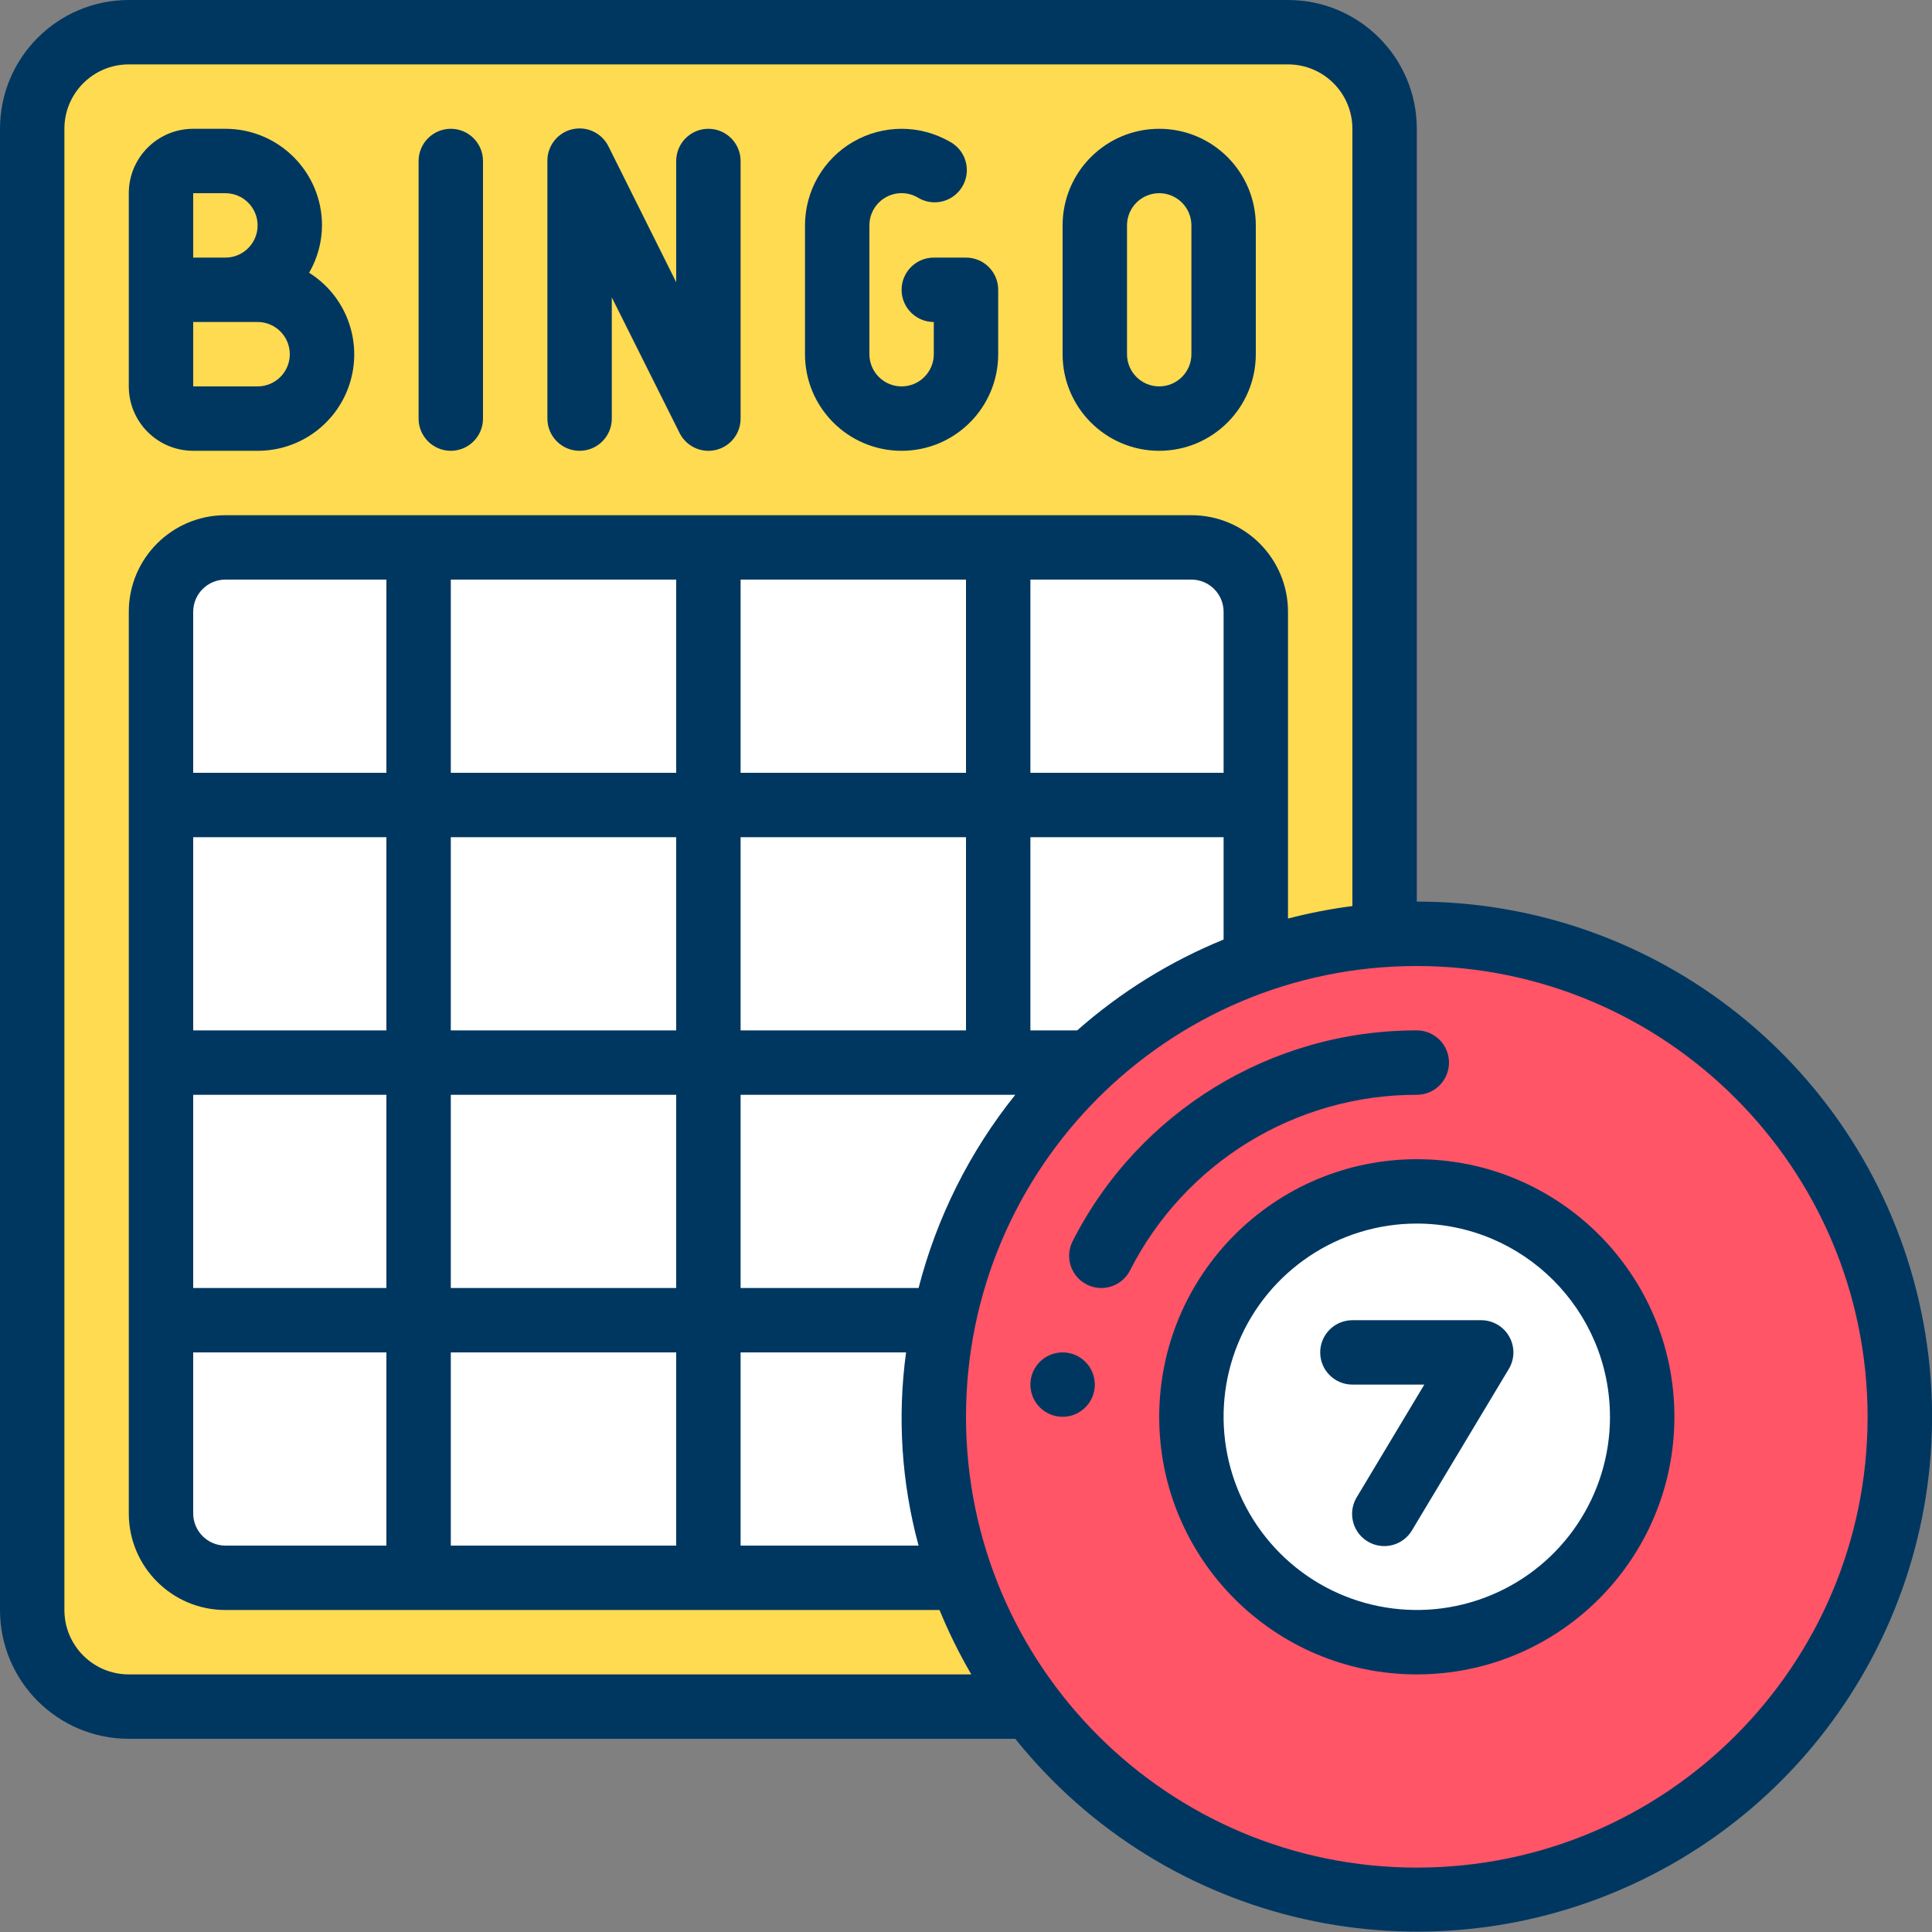
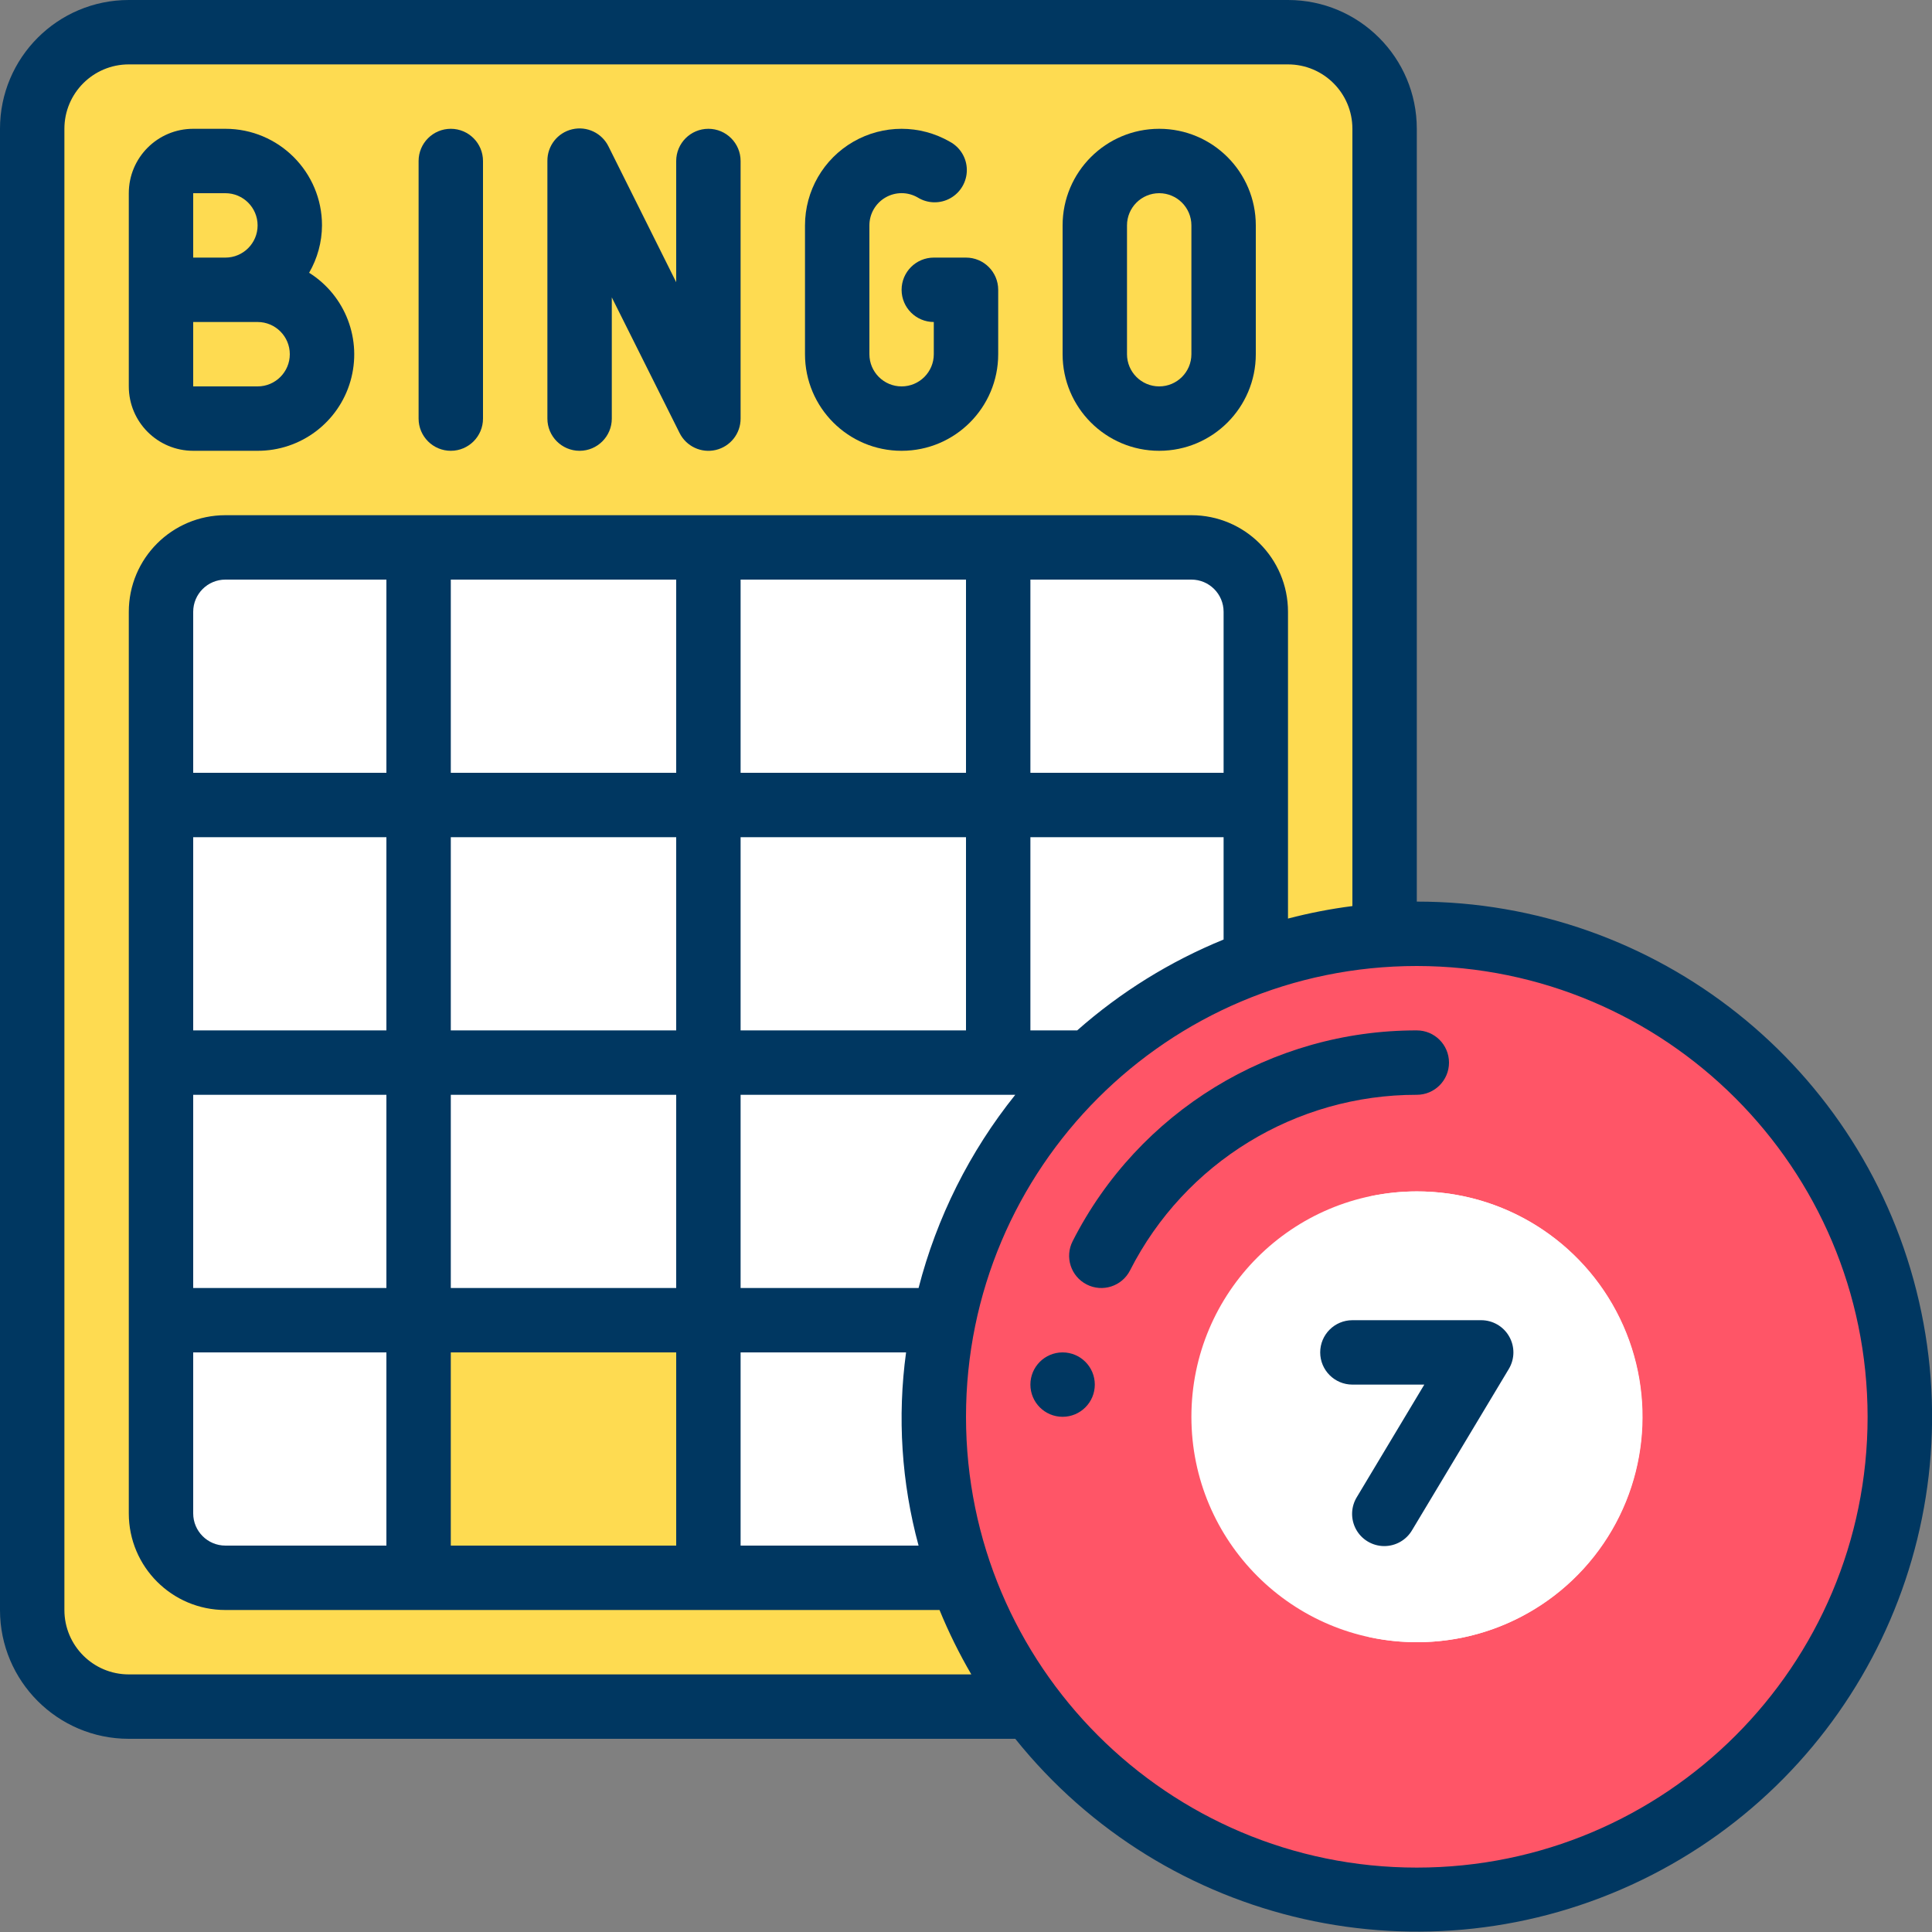
<svg xmlns="http://www.w3.org/2000/svg" version="1.1" width="512" height="512" x="0" y="0" viewBox="0 0 60 60" style="enable-background:new 0 0 512 512" xml:space="preserve" class="">
  <rect x="0" y="0" width="60" height="60" fill="#808080" stroke="none" />
  <g>
    <g id="Page-1" fill="none" fill-rule="evenodd">
      <g id="010---Bingo" fill-rule="nonzero">
        <path id="Shape" d="m43 4v25.04c-5.489.365-10.337 3.706-12.632 8.706s-1.669 10.854 1.632 15.254h-28c-1.657 0-3-1.343-3-3v-46c0-1.657 1.343-3 3-3h36c1.657 0 3 1.343 3 3z" fill="#fedb51" data-original="#ffdc00" style="" class="" />
        <path id="Shape" d="m43 4v25.04c-1.108.069-2.205.264-3.27.58l.27-.58v-25.04c0-1.657-1.343-3-3-3h3c1.657 0 3 1.343 3 3z" fill="#fedb51" data-original="#fec108" style="" class="" />
        <path id="Shape" d="m39 19v6h-8v-8h6c1.103.003 1.997.897 2 2z" fill="#ffffff" data-original="#f5f5f5" style="" class="" />
        <path id="Shape" d="m39 25v4.86l-1.5 3.14h-6.5v-8z" fill="#ffffff" data-original="#cfd8dc" style="" class="" />
        <path id="Rectangle-path" d="m22 17h9v8h-9z" fill="#ffffff" data-original="#cfd8dc" style="" class="" />
        <path id="Shape" d="m37.5 33-3.82 8h-11.68v-8z" fill="#ffffff" data-original="#cfd8dc" style="" class="" />
        <path id="Shape" d="m33.68 41-3.82 8h-7.86v-8z" fill="#ffffff" data-original="#f5f5f5" style="" class="" />
-         <path id="Rectangle-path" d="m13 41h9v8h-9z" fill="#ffffff" data-original="#cfd8dc" style="" class="" />
        <path id="Rectangle-path" d="m13 17h9v8h-9z" fill="#ffffff" data-original="#f5f5f5" style="" class="" />
        <path id="Shape" d="m13 17v8h-8v-6c.003-1.103.897-1.997 2-2z" fill="#ffffff" data-original="#cfd8dc" style="" class="" />
        <path id="Rectangle-path" d="m5 25h8v8h-8z" fill="#ffffff" data-original="#f5f5f5" style="" class="" />
        <path id="Rectangle-path" d="m5 33h8v8h-8z" fill="#ffffff" data-original="#cfd8dc" style="" class="" />
        <path id="Shape" d="m13 41v8h-6c-1.103-.003-1.997-.897-2-2v-6z" fill="#ffffff" data-original="#f5f5f5" style="" class="" />
        <path id="Rectangle-path" d="m13 25h9v8h-9z" fill="#ffffff" data-original="#cfd8dc" style="" class="" />
        <path id="Rectangle-path" d="m22 25h9v8h-9z" fill="#ffffff" data-original="#f5f5f5" style="" class="" />
        <path id="Rectangle-path" d="m13 33h9v8h-9z" fill="#ffffff" data-original="#f5f5f5" style="" class="" />
        <circle id="Oval" cx="44" cy="44" fill="#ff5567" r="15" data-original="#9d27b0" style="" class="" />
        <path id="Shape" d="m44 29c-.507 0-1.007.027-1.5.076 7.661.774 13.492 7.224 13.492 14.924s-5.831 14.15-13.492 14.924c.493.049.993.076 1.5.076 8.284-0 15-6.716 15-15s-6.716-15-15-15z" fill="#ff5567" data-original="#6a1b9a" style="" class="" />
        <circle id="Oval" cx="44" cy="44" fill="#ffffff" r="7" data-original="#f5f5f5" style="" class="" />
        <path id="Shape" d="m44 37c-.504.001-1.007.056-1.5.165 3.206.709 5.489 3.551 5.489 6.835s-2.283 6.126-5.489 6.835c2.621.579 5.343-.391 7.006-2.498 1.663-2.107 1.974-4.98.802-7.395-1.173-2.415-3.623-3.946-6.308-3.942z" fill="#ffffff" data-original="#cfd8dc" style="" class="" />
        <g fill="#000">
          <path id="Shape" d="m41 42c0 .552.448 1 1 1h2.233l-2.09 3.485c-.192.307-.203.693-.03 1.01.173.317.505.516.866.52.362.004.697-.187.878-.5l3-5c.186-.309.191-.694.013-1.007-.177-.314-.51-.508-.87-.508h-4c-.552 0-1 .448-1 1z" fill="#003761" data-original="#000000" style="" class="" />
-           <path id="Shape" d="m36 44c0 4.418 3.582 8 8 8s8-3.582 8-8-3.582-8-8-8c-4.416.005-7.995 3.584-8 8zm14 0c0 2.427-1.462 4.615-3.704 5.543s-4.823.415-6.539-1.301-2.229-4.297-1.301-6.539 3.117-3.704 5.543-3.704c3.312.003 5.997 2.688 6 6z" fill="#003761" data-original="#000000" style="" class="" />
          <path id="Shape" d="m33.313 38.544c-.252.492-.058 1.094.434 1.346.492.252 1.094.058 1.346-.434 1.703-3.352 5.147-5.461 8.907-5.456.552 0 1-.448 1-1s-.448-1-1-1c-4.511-.007-8.643 2.523-10.687 6.544z" fill="#003761" data-original="#000000" style="" class="" />
          <circle id="Oval" cx="33" cy="43" r="1" fill="#003761" data-original="#000000" style="" class="" />
          <path id="Shape" d="m4 54h27.53c4.666 5.818 12.733 7.639 19.445 4.39 6.713-3.249 10.289-10.706 8.621-17.974-1.668-7.269-8.139-12.42-15.596-12.416v-24c0-2.209-1.791-4-4-4h-36c-2.209 0-4 1.791-4 4v46c0 2.209 1.791 4 4 4zm54-10c0 7.732-6.268 14-14 14s-14-6.268-14-14 6.268-14 14-14c7.729.008 13.992 6.271 14 14zm-24.547-12h-1.453v-6h6v3.178c-1.663.679-3.201 1.633-4.547 2.822zm-19.453 0v-6h7v6zm7 2v6h-7v-6zm2-8h7v6h-7zm15-2h-6v-6h5c.552 0 1 .448 1 1zm-8 0h-7v-6h7zm-9 0h-7v-6h7zm-9 0h-6v-5c0-.552.448-1 1-1h5zm-6 2h6v6h-6zm0 8h6v6h-6zm0 8h6v6h-5c-.552 0-1-.448-1-1zm8 0h7v6h-7zm9 0h5.139c-.274 2.006-.142 4.046.388 6h-5.527zm5.527-2h-5.527v-6h8.53c-1.415 1.764-2.439 3.81-3.003 6zm-26.527-36c0-1.105.895-2 2-2h36c1.105 0 2 .895 2 2v24.139c-.674.086-1.342.216-2 .388v-9.527c0-1.657-1.343-3-3-3h-30c-1.657 0-3 1.343-3 3v28c0 1.657 1.343 3 3 3h22.178c.282.689.612 1.357.987 2h-26.165c-1.105 0-2-.895-2-2z" fill="#003761" data-original="#000000" style="" class="" />
          <path id="Shape" d="m6 14h2c1.336.003 2.512-.879 2.883-2.162s-.152-2.657-1.283-3.367c.259-.447.397-.954.4-1.471 0-1.657-1.343-3-3-3h-1c-1.105 0-2 .895-2 2v6c0 1.105.895 2 2 2zm2-2h-2v-2h2c.552 0 1 .448 1 1s-.448 1-1 1zm-2-6h1c.552 0 1 .448 1 1s-.448 1-1 1h-1z" fill="#003761" data-original="#000000" style="" class="" />
          <path id="Shape" d="m14 14c.552 0 1-.448 1-1v-8c0-.552-.448-1-1-1s-1 .448-1 1v8c0 .552.448 1 1 1z" fill="#003761" data-original="#000000" style="" class="" />
          <path id="Shape" d="m18 14c.552 0 1-.448 1-1v-3.764l2.105 4.211c.207.415.673.634 1.125.527.452-.107.771-.51.77-.974v-8c0-.552-.448-1-1-1s-1 .448-1 1v3.764l-2.1-4.211c-.204-.421-.673-.645-1.129-.538-.456.107-.776.516-.771.985v8c0 .552.448 1 1 1z" fill="#003761" data-original="#000000" style="" class="" />
          <path id="Shape" d="m36 14c1.657 0 3-1.343 3-3v-4c0-1.657-1.343-3-3-3s-3 1.343-3 3v4c0 1.657 1.343 3 3 3zm-1-7c0-.552.448-1 1-1s1 .448 1 1v4c0 .552-.448 1-1 1s-1-.448-1-1z" fill="#003761" data-original="#000000" style="" class="" />
          <path id="Shape" d="m28 14c1.657 0 3-1.343 3-3v-2c0-.552-.448-1-1-1h-1c-.552 0-1 .448-1 1s.448 1 1 1v1c0 .552-.448 1-1 1s-1-.448-1-1v-4c-0-.357.19-.688.5-.867s.691-.179 1-0c.31.192.7.2 1.017.021s.512-.516.509-.881-.205-.698-.526-.871c-.928-.536-2.072-.536-3-0-.928.536-1.5 1.526-1.5 2.598v4c0 1.657 1.343 3 3 3z" fill="#003761" data-original="#000000" style="" class="" />
        </g>
      </g>
    </g>
  </g>
</svg>